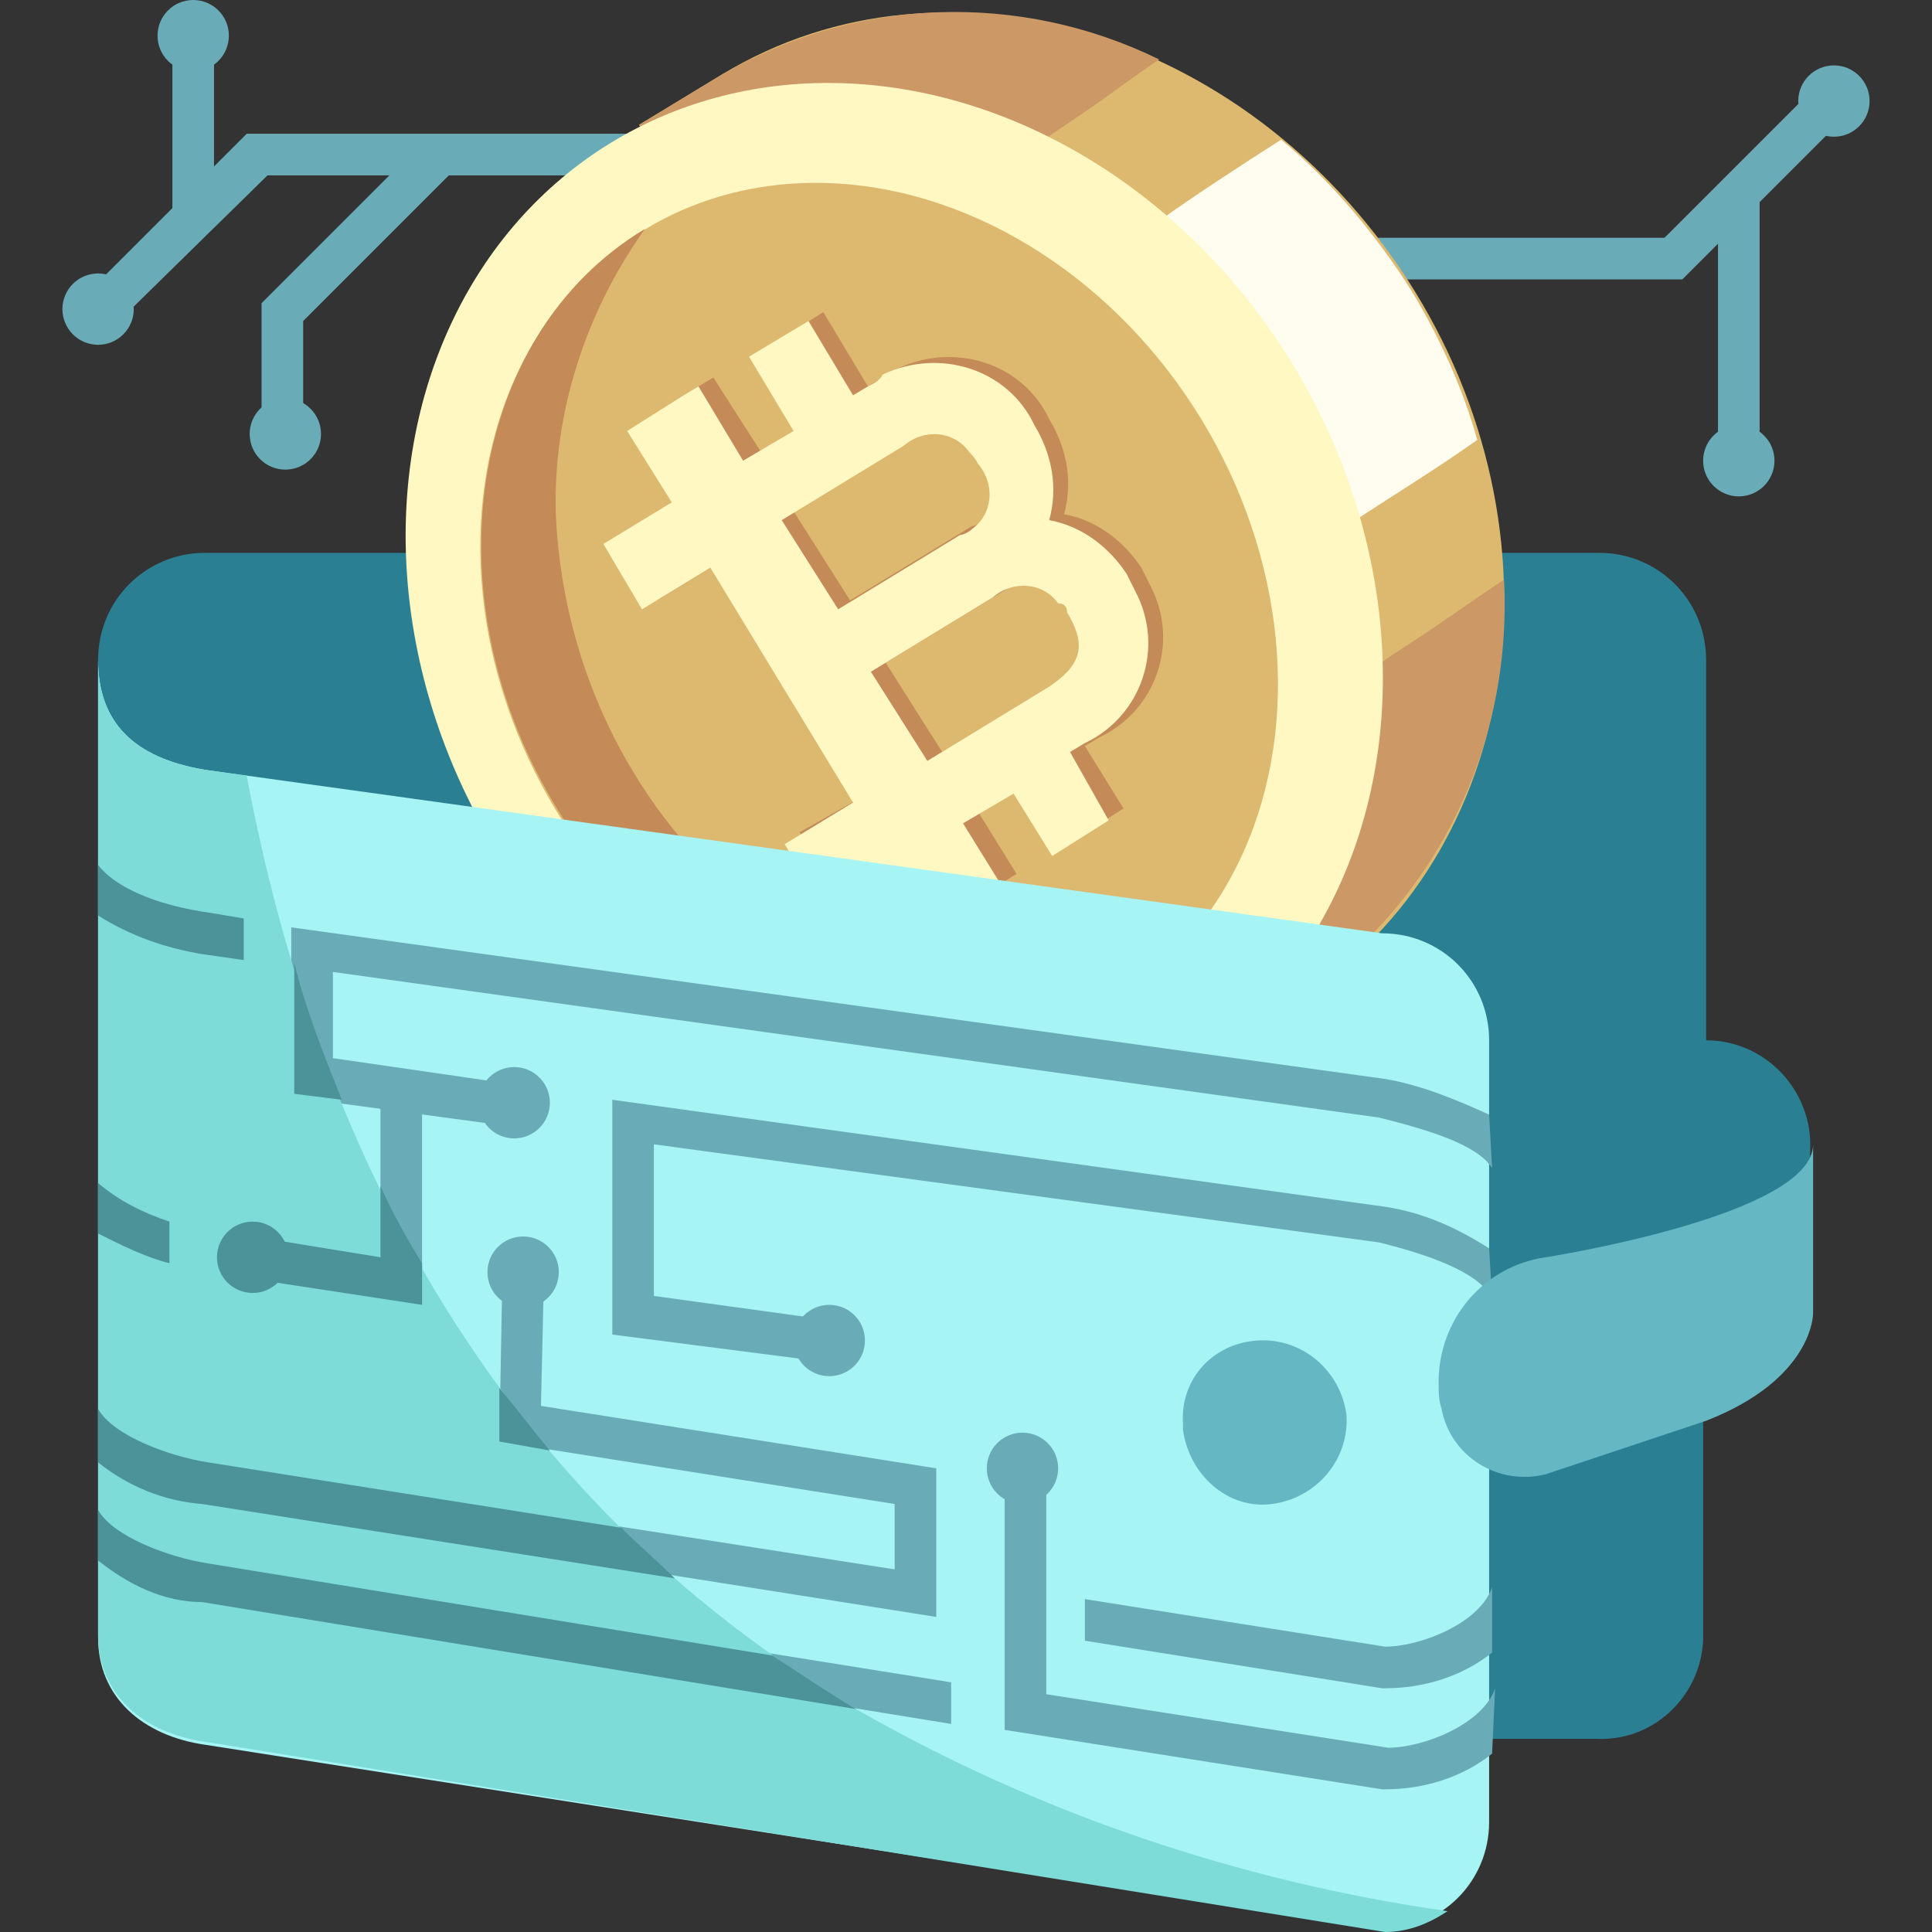
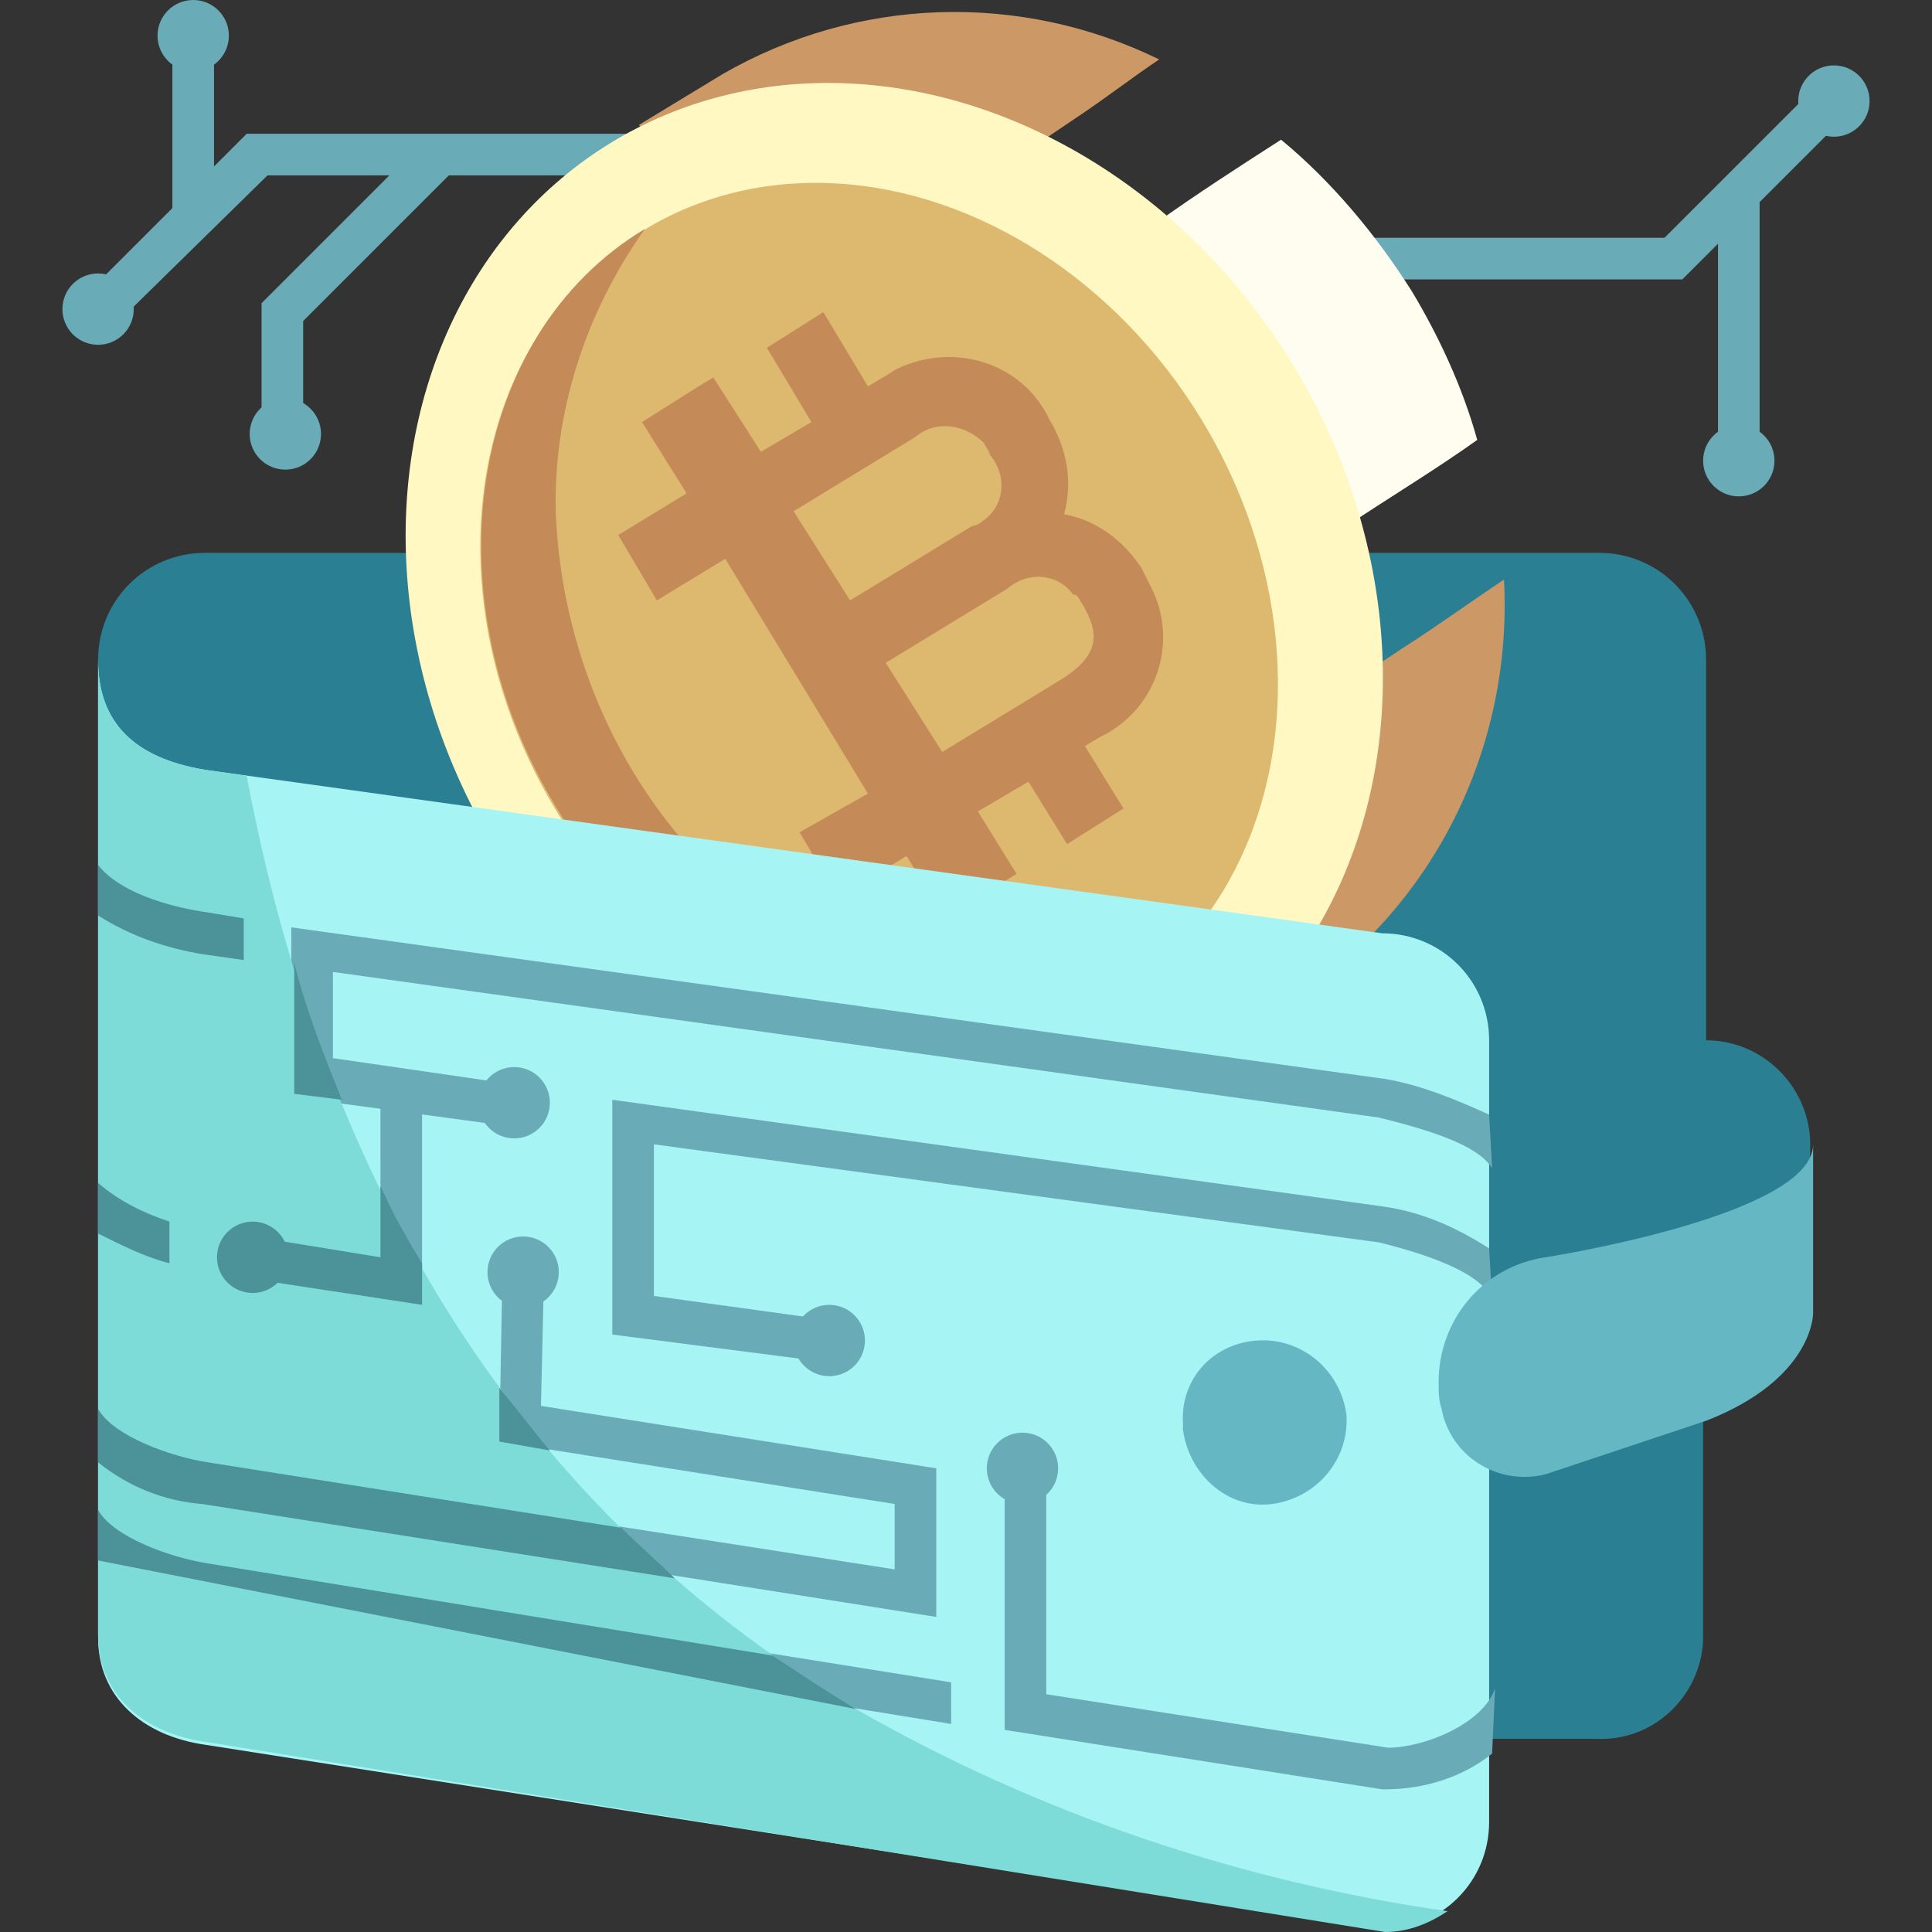
<svg xmlns="http://www.w3.org/2000/svg" version="1.1" id="flat" x="0px" y="0px" width="65px" height="65px" viewBox="0 0 65 65" style="enable-background:new 0 0 65 65;" xml:space="preserve">
  <rect x="0" y="0" width="65" height="65" fill="#333333" stroke="none" />
  <style type="text/css">
	.st0{fill:#69ACB7;}
	.st1{fill:#2B7F93;}
	.st2{fill:#DDB96F;}
	.st3{fill:#CC9966;}
	.st4{fill:#FFFDF0;}
	.st5{fill:#FFF8C2;}
	.st6{fill:#C48B58;}
	.st7{fill:#A6F4F4;}
	.st8{fill:#66B7C4;}
	.st9{fill:#7DDBD8;}
	.st10{fill:#4B9299;}
</style>
  <g>
    <path class="st0" d="M56.6,9.4H44.3V8H56l5.1-5.1l1,1L56.6,9.4z" />
    <path class="st0" d="M57.8,6.8h1.4v8.7h-1.4V6.8z" />
    <path class="st0" d="M3.8,11l-1-1l5.5-5.5H22v1.4H9L3.8,11z" />
    <path class="st0" d="M10.2,14.5H8.8v-4.3l5.5-5.5l1,1l-5.1,5.1V14.5z" />
    <path class="st0" d="M5.8,1.2h1.4v5.9H5.8V1.2z" />
    <g id="filled_copy">
      <path class="st1" d="M57.4,35V22.2c0-2-1.6-3.6-3.6-3.6H6.9c-2,0-3.6,1.6-3.6,3.6v32.8c0,1.9,1.6,3.5,3.5,3.5c0,0,0.1,0,0.1,0    h46.8c1.9,0.1,3.5-1.4,3.6-3.3c0,0,0-0.1,0-0.1V44.1c2,0,3.6-1.6,3.6-3.6v-1.8C61,36.7,59.4,35,57.4,35L57.4,35z" />
-       <path class="st2" d="M40.6,35.5l2.8-1.7c7.6-4.6,9.5-15.4,4.2-24S31.9-2.1,24.3,2.5l-2.8,1.7L40.6,35.5z" />
      <path class="st3" d="M29.3,8.9c2.3-1.7,4.6-3.4,7-5C37.2,3.3,38.1,2.6,39,2c-4.7-2.3-10.2-2.1-14.7,0.5l-2.8,1.7l4.4,7.2    C27.1,10.6,28.1,9.7,29.3,8.9L29.3,8.9z" />
      <path class="st4" d="M37.5,23.1c2.6-1.8,5.2-3.7,7.8-5.4c1.5-1,3-1.9,4.4-2.9c-0.5-1.8-1.3-3.5-2.2-5c-1.2-1.9-2.7-3.7-4.4-5.1    c-1.4,0.9-2.8,1.8-4.2,2.8c-2.5,1.7-5,3.5-7.4,5.3c-1.1,0.8-2.2,1.7-3.2,2.5l6.1,9.9C35.4,24.5,36.5,23.8,37.5,23.1L37.5,23.1z" />
      <path class="st3" d="M47.2,21.8c-3.5,2.3-6.8,5.1-10.5,7.2l3.9,6.4l2.8-1.7c4.8-3.1,7.5-8.5,7.2-14.2    C49.4,20.3,48.3,21.1,47.2,21.8L47.2,21.8z" />
      <ellipse class="st0" cx="61.7" cy="3.4" rx="1.2" ry="1.2" />
      <ellipse class="st0" cx="58.5" cy="15.5" rx="1.2" ry="1.2" />
      <ellipse transform="matrix(0.853 -0.521 0.521 0.853 -6.217 18.695)" class="st5" cx="30.1" cy="20.4" rx="15.7" ry="18.3" />
      <ellipse transform="matrix(0.853 -0.521 0.521 0.853 -6.457 18.473)" class="st2" cx="29.6" cy="20.7" rx="12.7" ry="15.2" />
      <path class="st6" d="M29.7,12.7l-0.5,0.3l-1.5-2.5l-1.9,1.2l1.5,2.5l-1.7,1L24,12.7L23.5,13l-1.9,1.2l1.5,2.4L20.8,18l1.3,2.2    l2.3-1.4l4.8,7.9L26.9,28l1.3,2.2l2.3-1.4l1.3,2.1l0.5-0.3l1.9-1.2l-1.3-2.1l1.7-1l1.3,2.1l1.9-1.2l-1.3-2.1l0.5-0.3    c1.9-0.9,2.7-3.2,1.7-5.1c-0.1-0.2-0.2-0.4-0.3-0.6c-0.6-0.9-1.5-1.6-2.6-1.8c0.3-1.1,0.1-2.2-0.5-3.2c-0.9-1.9-3.2-2.6-5.1-1.7    C30,12.5,29.9,12.6,29.7,12.7L29.7,12.7z M33.3,15.3c0.6,0.7,0.5,1.7-0.2,2.2c-0.1,0.1-0.3,0.2-0.4,0.2l-4.1,2.5l-1.9-3l4.1-2.5    c0.7-0.6,1.7-0.4,2.3,0.2C33.2,15.1,33.3,15.2,33.3,15.3L33.3,15.3z M36.4,20.3c0.6,1,0.6,1.7-0.6,2.5l-4.1,2.5l-1.9-3l4.1-2.5    c0.7-0.6,1.7-0.5,2.2,0.2C36.3,20,36.3,20.2,36.4,20.3L36.4,20.3z" />
-       <path class="st5" d="M29.2,13l-0.5,0.3l-1.5-2.5L25.2,12l1.5,2.5l-1.7,1L23.5,13L23,13.3l-1.9,1.2l1.5,2.4l-2.3,1.4l1.3,2.2    l2.3-1.4l4.8,7.9l-2.3,1.4l1.3,2.2l2.3-1.4l1.3,2.1l0.5-0.3l1.9-1.2l-1.3-2.1l1.7-1l1.3,2.1l1.9-1.2L36,25.3l0.5-0.3    c1.9-0.9,2.7-3.2,1.7-5.1c-0.1-0.2-0.2-0.4-0.3-0.6c-0.6-0.9-1.5-1.6-2.6-1.8c0.3-1.1,0.1-2.2-0.5-3.2c-0.9-1.9-3.2-2.6-5.1-1.7    C29.6,12.8,29.4,12.9,29.2,13L29.2,13z M32.9,15.6c0.6,0.7,0.5,1.7-0.2,2.2c-0.1,0.1-0.3,0.2-0.4,0.2l-4.1,2.5l-1.9-3l4.1-2.5    c0.7-0.6,1.7-0.5,2.2,0.2C32.7,15.3,32.8,15.4,32.9,15.6L32.9,15.6z M35.9,20.6c0.6,1,0.6,1.7-0.6,2.5l-4.1,2.5l-1.9-3l4.1-2.5    c0.7-0.6,1.7-0.5,2.2,0.2C35.8,20.3,35.9,20.4,35.9,20.6L35.9,20.6z" />
      <g>
        <ellipse class="st0" cx="3.3" cy="10.4" rx="1.2" ry="1.2" />
        <ellipse class="st0" cx="9.6" cy="14.6" rx="1.2" ry="1.2" />
        <ellipse class="st0" cx="6.5" cy="1.2" rx="1.2" ry="1.2" />
      </g>
      <path class="st6" d="M35.5,34.1c-9.4,0-16.4-7.7-16.8-16.8c-0.1-3.4,1-6.8,3-9.6l0,0c-6,3.6-7.3,12.5-2.9,19.6    c4.3,7,12.3,9.9,18.3,6.7C36.5,34.1,36,34.1,35.5,34.1L35.5,34.1z" />
      <path class="st7" d="M6.9,25.9l39.6,5.5c2,0,3.6,1.6,3.6,3.6v26.3c0,2-1.6,3.6-3.6,3.6L6.9,58.7c-2.1-0.3-3.6-1.6-3.6-3.6V22.2    C3.3,24.3,4.5,25.5,6.9,25.9L6.9,25.9z" />
      <path class="st8" d="M42.3,45.1c1.5-0.1,2.8,1,3,2.5c0.1,1.5-1,2.8-2.5,3s-2.8-1-3-2.5c0-0.1,0-0.2,0-0.2    C39.7,46.4,40.8,45.2,42.3,45.1z" />
    </g>
    <g>
-       <path class="st0" d="M50.2,55.6c-1,0.8-2.3,1.2-3.6,1.2l-0.1,0l-10-1.6l0-1.4l10.1,1.6c1.2,0,3.2-0.8,3.6-2L50.2,55.6z" />
      <path class="st0" d="M50.2,39.3c-0.5-0.8-2.2-1.3-3.8-1.7l-35.2-4.9v2.9l6.2,0.9l-0.2,1.4l-7.4-1v-5.7l36.8,5.1    c1.2,0.2,2.4,0.7,3.5,1.2L50.2,39.3z" />
      <path class="st0" d="M50.2,43.7c-0.4-0.9-2.2-1.5-3.8-1.9L22,38.5v5.1l5.8,0.8l-0.2,1.4l-7-0.9v-7.9l26,3.6    c1.3,0.2,2.4,0.7,3.5,1.4L50.2,43.7z" />
      <path class="st0" d="M14.2,43.9L8.3,43l0.2-1.4l4.3,0.7V37h1.4L14.2,43.9z" />
      <path class="st0" d="M50.2,59c-1,0.8-2.3,1.2-3.6,1.2l-0.1,0l-12.7-2v-8.9h1.4v7.7l11.5,1.8c1.2,0,3.2-0.8,3.6-2L50.2,59z" />
      <ellipse class="st0" cx="17.3" cy="37.1" rx="1.2" ry="1.2" />
      <ellipse class="st0" cx="27.9" cy="45.1" rx="1.2" ry="1.2" />
      <ellipse class="st0" cx="8.5" cy="42.3" rx="1.2" ry="1.2" />
      <ellipse class="st0" cx="17.6" cy="42.8" rx="1.2" ry="1.2" />
      <ellipse class="st0" cx="34.4" cy="49.4" rx="1.2" ry="1.2" />
    </g>
    <path class="st8" d="M52,42.3c0,0,9-1.4,9-3.8v5.7c0,0,0,2.2-3.6,3.6L52,49.6c-1.6,0.4-3.2-0.6-3.5-2.2c-0.1-0.3-0.1-0.6-0.1-0.9   C48.4,44.4,49.9,42.6,52,42.3z" />
    <path class="st0" d="M5.7,42.5l0-1.4c-0.9-0.3-1.7-0.7-2.4-1.3v1.7C4.1,41.9,4.9,42.3,5.7,42.5L5.7,42.5z" />
    <path class="st0" d="M7,52.6c-1.3-0.2-3.2-0.9-3.7-1.8v1.7c1,0.8,2.2,1.4,3.5,1.4L32,58l0-1.4L7,52.6z" />
    <path class="st0" d="M6.8,32.1l1.4,0.2l0-1.4l-1.2-0.2C5.6,30.5,4,30,3.3,29.1v1.7C4.4,31.5,5.6,31.9,6.8,32.1z" />
    <path class="st0" d="M6.8,50.5l24.7,3.9v-5l-13.3-2.1l0.1-4.3l-1.4,0l-0.1,5.5l13.3,2.1v2.2L7,49.2c-1.3-0.2-3.2-0.9-3.7-1.8v1.8   C4.3,49.9,5.6,50.4,6.8,50.5L6.8,50.5z" />
    <path class="st9" d="M28.8,57.5c-12-7.1-18.1-18.6-20.5-31.4l-1.4-0.2c-2.4-0.4-3.6-1.6-3.6-3.7v32.8c0,2,1.5,3.3,3.6,3.6L46.6,65   c0.8,0,1.5-0.3,2.1-0.7C41.7,63.3,34.9,61,28.8,57.5z" />
    <path class="st10" d="M9.9,32.4v4.4l1.6,0.2C10.9,35.5,10.3,34,9.9,32.4L9.9,32.4z" />
    <path class="st10" d="M12.8,39.9v2.4l-4.3-0.7L8.3,43l5.9,0.9v-1.4C13.7,41.7,13.2,40.8,12.8,39.9L12.8,39.9z" />
    <ellipse class="st10" cx="8.5" cy="42.3" rx="1.2" ry="1.2" />
    <path class="st10" d="M5.7,42.5l0-1.4c-0.9-0.3-1.7-0.7-2.4-1.3v1.7C4.1,41.9,4.9,42.3,5.7,42.5L5.7,42.5z" />
-     <path class="st10" d="M28.8,57.5c-1-0.6-1.9-1.2-2.8-1.8L7,52.6c-1.3-0.2-3.2-0.9-3.7-1.8v1.7c1,0.8,2.2,1.4,3.5,1.4L28.8,57.5   L28.8,57.5z" />
+     <path class="st10" d="M28.8,57.5c-1-0.6-1.9-1.2-2.8-1.8L7,52.6c-1.3-0.2-3.2-0.9-3.7-1.8v1.7L28.8,57.5   L28.8,57.5z" />
    <path class="st10" d="M6.8,32.1l1.4,0.2l0-1.4l-1.2-0.2C5.6,30.5,4,30,3.3,29.1v1.7C4.4,31.5,5.6,31.9,6.8,32.1z" />
    <path class="st10" d="M20.9,51.4L7,49.2c-1.3-0.2-3.2-0.9-3.7-1.8v1.8c1,0.8,2.2,1.3,3.5,1.4l15.9,2.5C22.1,52.5,21.5,52,20.9,51.4   L20.9,51.4z" />
    <path class="st10" d="M18.5,48.8c-0.6-0.7-1.1-1.4-1.7-2.1l0,1.8L18.5,48.8z" />
  </g>
</svg>